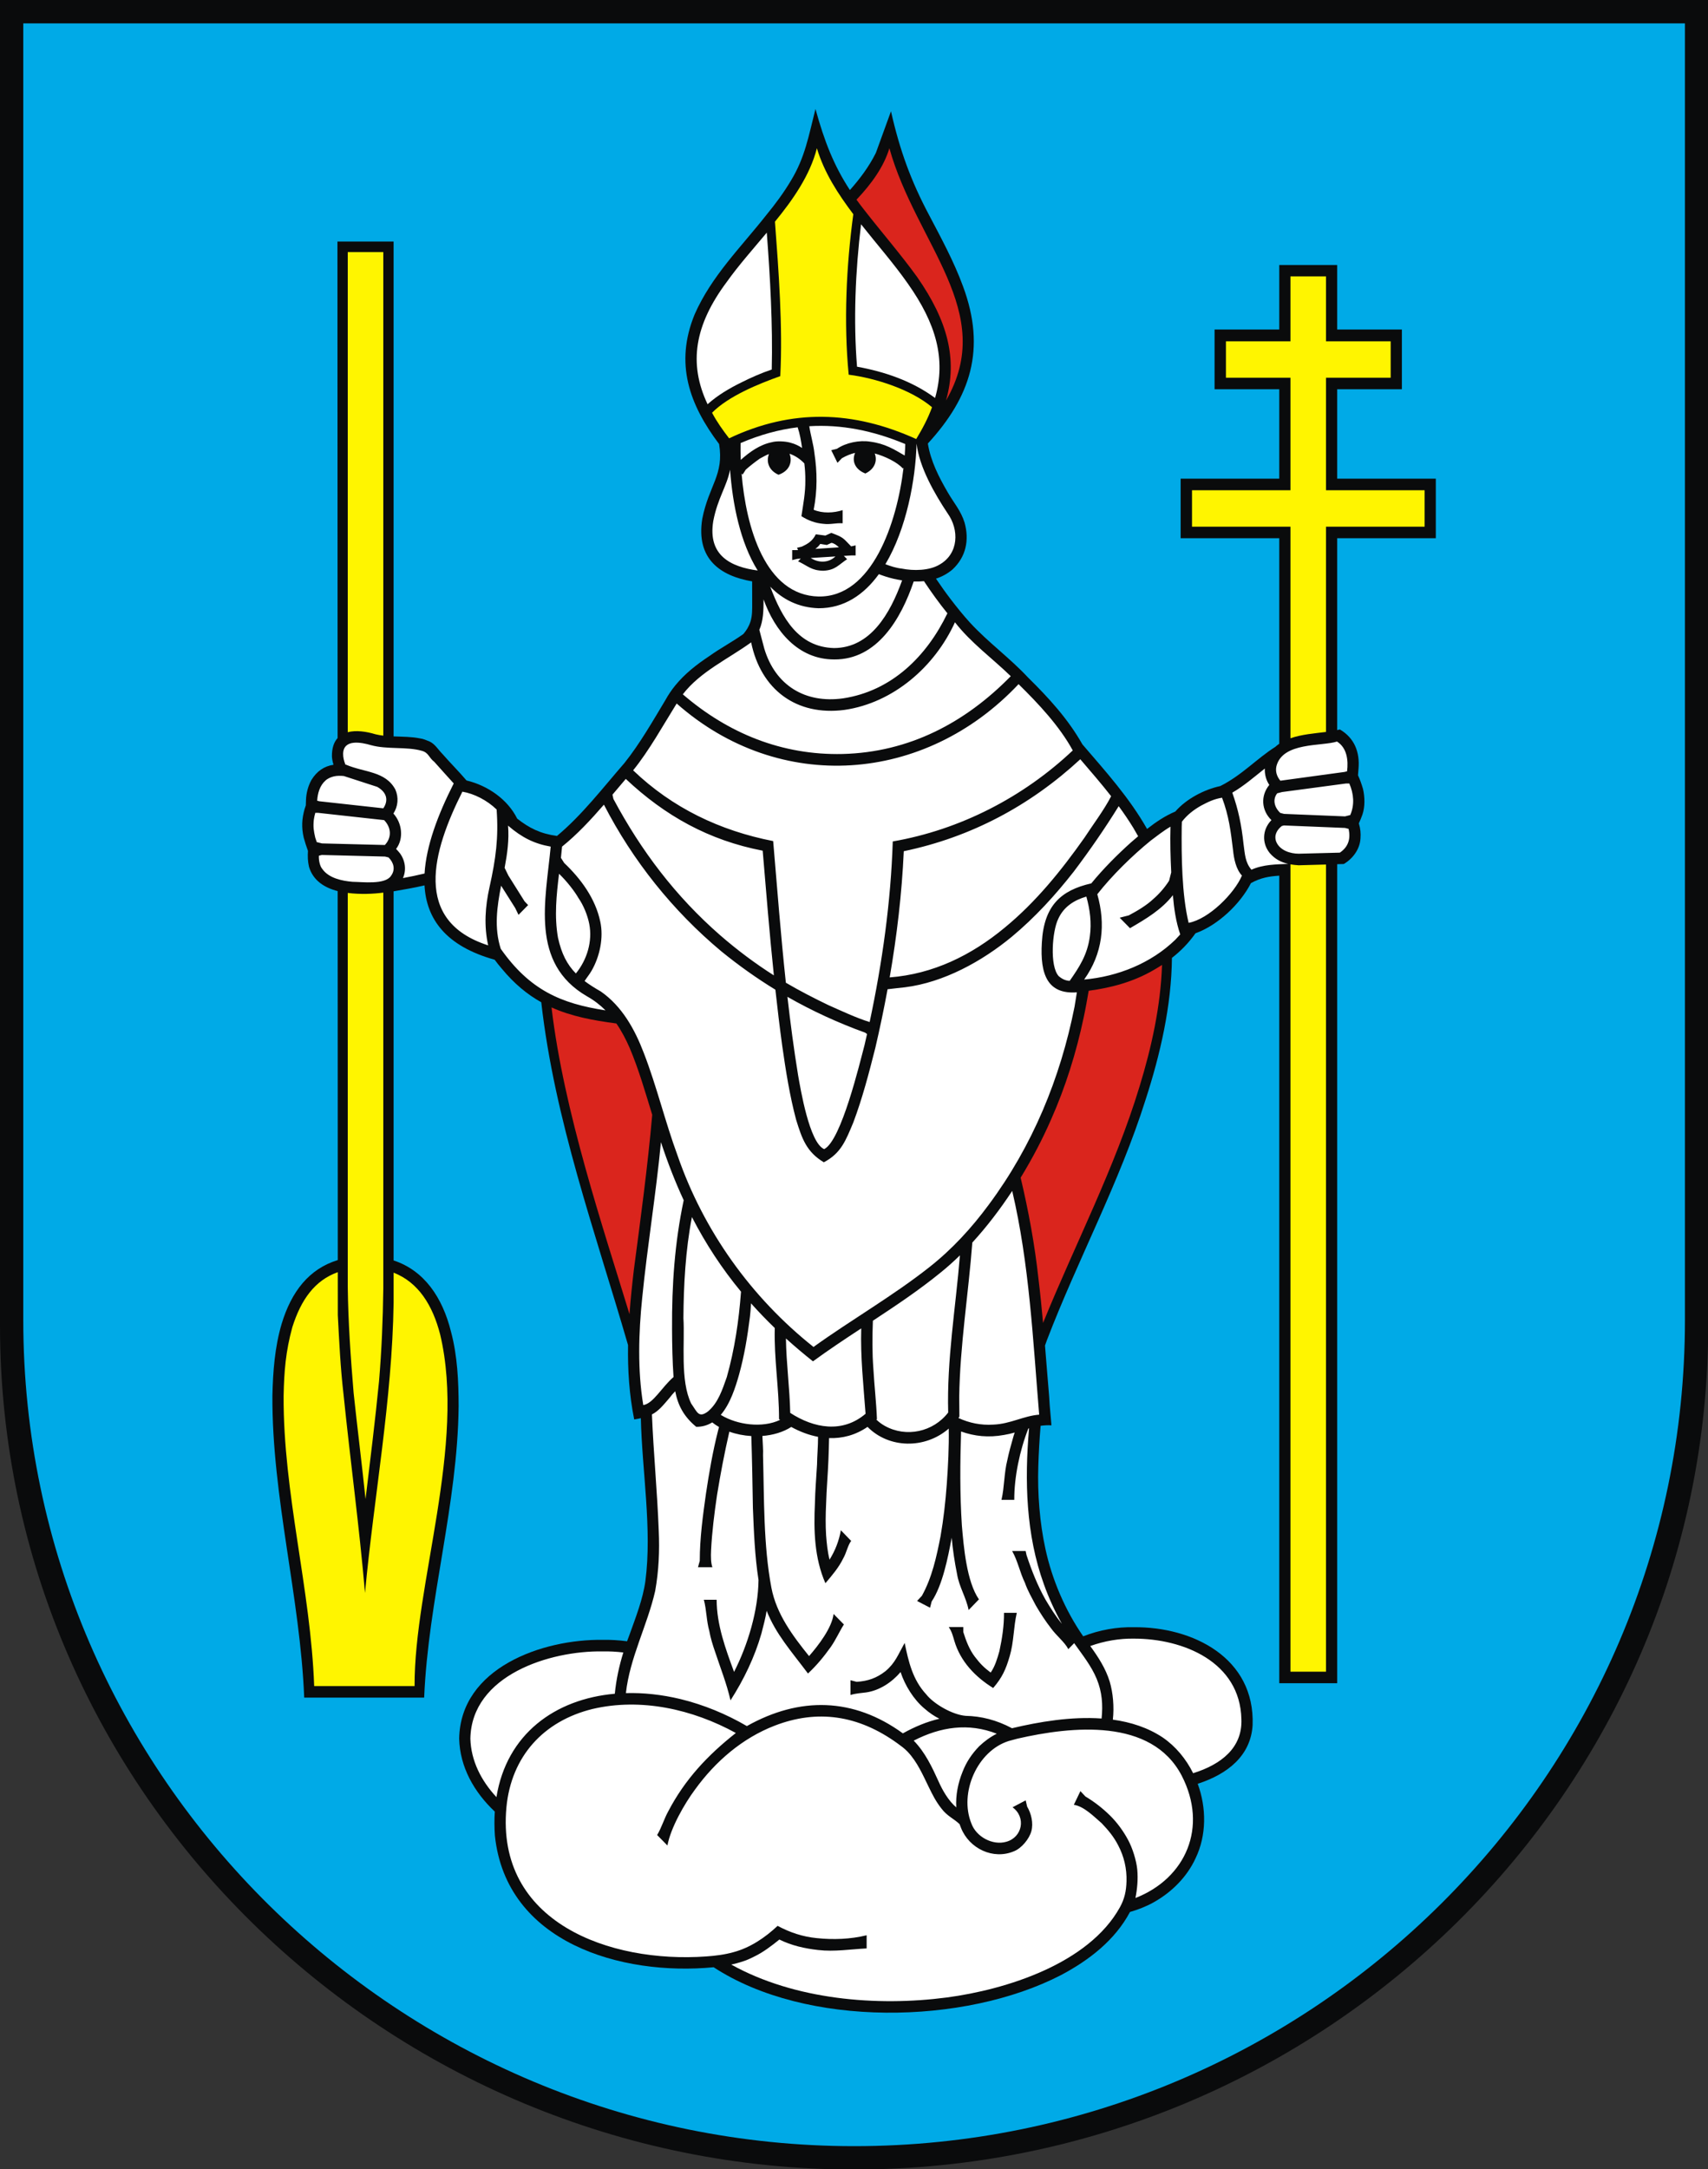
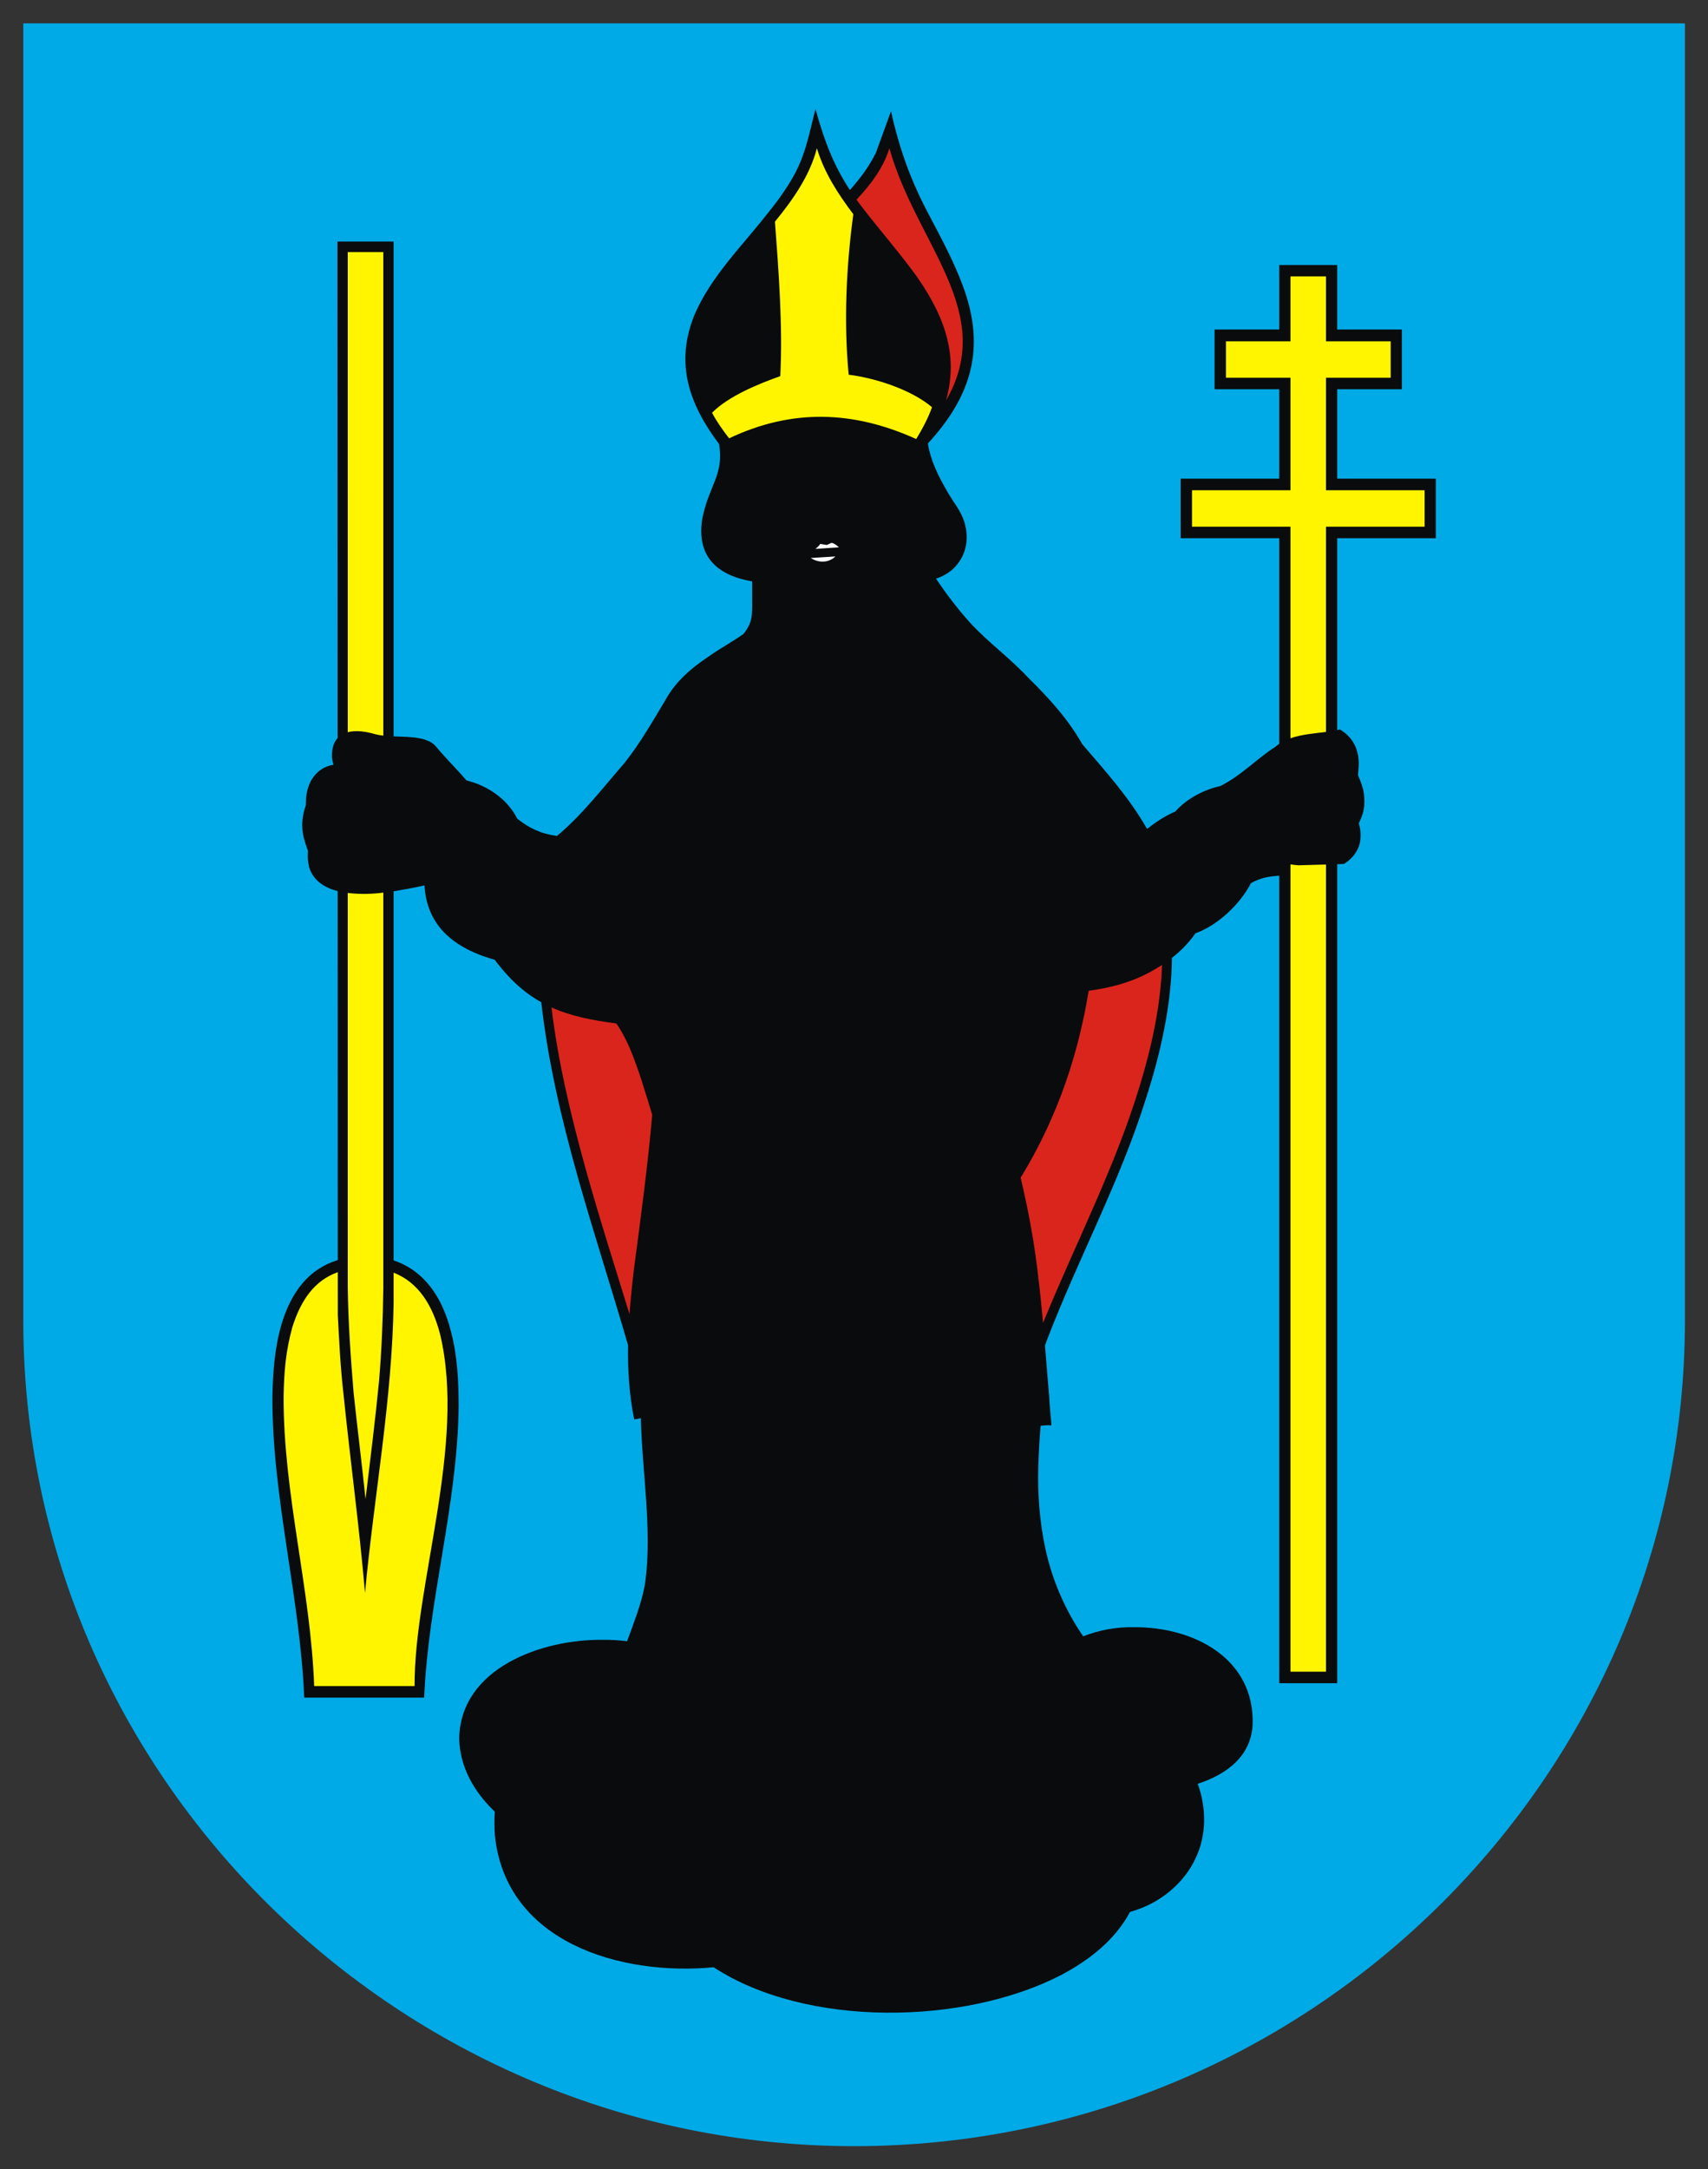
<svg xmlns="http://www.w3.org/2000/svg" xmlns:ns1="http://www.inkscape.org/namespaces/inkscape" xmlns:ns2="http://sodipodi.sourceforge.net/DTD/sodipodi-0.dtd" xml:space="preserve" width="744" height="944.685" style="fill-rule:evenodd" viewBox="0 0 209.973 266.611" id="svg2" version="1.1" ns1:version="0.48.4 r9939" ns2:docname="POL Radzionków COA.svg">
  <rect x="0" y="0" width="209.973" height="266.611" fill="#333333" stroke="none" />
  <ns2:namedview pagecolor="#ffffff" bordercolor="#666666" borderopacity="1" objecttolerance="10" gridtolerance="10" guidetolerance="10" ns1:pageopacity="0" ns1:pageshadow="2" ns1:window-width="1366" ns1:window-height="716" id="namedview26" showgrid="false" fit-margin-top="0" fit-margin-left="0" fit-margin-right="0" fit-margin-bottom="0" ns1:zoom="0.22425739" ns1:cx="372.04724" ns1:cy="472.40432" ns1:window-x="-8" ns1:window-y="-8" ns1:window-maximized="1" ns1:current-layer="svg2" />
  <defs id="defs4">
    <style type="text/css" id="style6">
   
    .fil0 {fill:#0A0B0C}
    .fil5 {fill:white}
    .fil1 {fill:#00AAE7}
    .fil2 {fill:#DA251D}
    .fil3 {fill:#FFF500}
    .fil4 {fill:white}
   
  </style>
  </defs>
  <g id="Warstwa_x0020_1" transform="matrix(1,0,0,1,-1.3919578e-6,-15.176)">
-     <path class="fil0" d="m 210,178.069 c -1e-4,57.146 -47.168,103.754 -105,103.754 -57.172,0 -105,-46.13 -105,-103.754 l 0,-162.891 210,0 0,162.891 z" id="path10" ns1:connector-curvature="0" style="fill:#0a0b0c" />
    <path class="fil1" d="M 207.138,177.431 C 207.138,233.346 161.256,278.95 105,278.95 49.387,278.95 2.862,233.814 2.862,177.431 l 0,-159.381 204.276,0 0,159.381 z" id="path12" ns1:connector-curvature="0" style="fill:#00aae7" />
    <path class="fil0" d="M 41.526,170.048 41.511,124.697 c -1.587,-0.404 -3.012,-1.272 -3.522,-2.978 -0.157,-0.667 -0.173,-1.278 -0.131,-1.966 -0.2,-0.543 -0.37,-1.081 -0.524,-1.638 -0.28,-1.246 -0.233,-2.27 0.109,-3.495 L 37.596,114.16 c 0,-0.225 0.012,-0.451 0.022,-0.677 0.035,-0.854 0.251,-1.671 0.655,-2.425 0.691,-1.134 1.608,-1.715 2.726,-1.889 -0.104,-0.342 -0.17,-0.679 -0.192,-0.995 -0.019,-1.054 0.247,-1.79 0.697,-2.284 l -0.02,-61.024 6.903,0 0,60.817 c 1.099,0.045 2.214,0.037 3.211,0.241 0.486,0.066 0.743,0.207 1.18,0.371 0.715,0.327 1.05,0.977 1.617,1.551 0.945,1.079 2.009,2.14 2.956,3.253 2.588,0.62 5.053,2.309 6.231,4.693 1.488,1.162 2.838,1.845 4.888,2.128 3.058,-2.539 5.668,-5.94 8.306,-8.976 1.865,-2.333 3.474,-5.142 5.036,-7.744 0.345,-0.629 0.751,-1.226 1.205,-1.783 1.157,-1.418 2.601,-2.557 4.189,-3.608 1.355,-0.97 2.83,-1.745 4.18,-2.708 0.375,-0.449 0.653,-0.868 0.867,-1.511 0.237,-0.728 0.217,-1.533 0.217,-2.291 l -0.007,-2.667 c -3.879,-0.664 -6.92,-2.721 -6.131,-7.688 0.823,-4.156 2.687,-5.37 2.072,-9.188 -3.654,-4.852 -5.488,-9.882 -3.011,-15.934 2.077,-4.729 5.686,-8.241 8.826,-12.233 1.09,-1.326 2.137,-2.739 3.015,-4.216 1.732,-2.853 2.163,-5.433 3.015,-8.804 1.097,3.977 2.257,6.946 4.233,9.967 1.245,-1.405 2.34,-2.862 3.194,-4.571 l 1.857,-5.112 c 1.077,4.772 2.441,8.544 4.697,12.78 1.492,2.836 3.046,5.705 4.151,8.716 2.886,7.75 0.93,13.625 -4.314,19.338 0.341,2.155 1.355,4.133 2.457,6.024 0.737,1.275 1.606,2.242 2.054,3.692 0.603,2.143 0.177,4.226 -1.485,5.767 -0.622,0.527 -1.307,0.89 -2.03,1.125 0.592,0.874 1.201,1.737 1.841,2.571 0.731,0.952 1.529,1.947 2.339,2.832 2.218,2.419 4.884,4.325 7.137,6.747 2.549,2.509 4.907,5.081 6.684,8.216 2.915,3.396 5.774,6.561 7.95,10.399 1.085,-0.852 2.212,-1.608 3.474,-2.142 1.333,-1.534 3.512,-2.696 5.526,-3.128 2.654,-1.33 4.489,-3.38 6.767,-4.819 0.152,-0.14 0.314,-0.267 0.485,-0.384 l 0,-25.262 -12.124,0 0,-7.318 12.124,0 0,-10.988 -7.952,0 0,-7.34 7.952,0 0,-7.93 7.122,0 0,7.93 7.952,0 0,7.34 -7.952,0 0,10.988 12.124,0 0,7.318 -12.124,0 0,23.586 c 0.113,-0.025 0.222,-0.052 0.328,-0.081 1.796,1.054 2.465,2.794 2.294,4.806 -0.015,0.279 -0.036,0.553 -0.066,0.83 0.262,0.557 0.435,1.072 0.612,1.66 0.234,0.988 0.265,2.201 -0.066,3.168 -0.123,0.369 -0.28,0.717 -0.437,1.071 l 0,0.022 c 0.193,0.64 0.247,1.191 0.197,1.857 -0.082,1.312 -0.942,2.47 -2.053,3.124 l -0.808,0.022 0,100.663 -7.122,0 0,-99.25 c -1.281,0.086 -2.27,0.252 -3.479,0.91 -1.308,2.562 -4.059,5.181 -6.822,6.171 -0.832,1.177 -1.787,2.16 -2.894,3.023 -0.06,5.904 -1.437,11.866 -3.232,17.405 -3.222,10.227 -8.336,19.656 -12.146,29.601 -0.076,0.21 -0.151,0.424 -0.227,0.639 0.171,2.079 0.331,4.159 0.51,6.243 l 0.066,1.049 0.218,2.512 c -0.46,-0.026 -0.902,5e-4 -1.333,0.061 -0.141,1.663 -0.232,3.322 -0.284,4.992 -0.104,3.328 0.168,6.897 0.874,10.129 0.816,3.778 2.424,7.545 4.645,10.75 1.996,-0.783 4.165,-1.165 6.212,-1.116 7.272,-0.075 14.923,3.778 14.615,12.037 -0.225,3.758 -3.074,6.014 -6.748,7.206 1.084,2.961 1.098,6.332 -0.265,9.156 -1.075,2.334 -2.978,4.209 -5.214,5.445 -0.879,0.486 -1.881,0.877 -2.847,1.152 -1.848,3.478 -5.045,5.939 -8.476,7.755 -11.897,6.155 -31.323,6.494 -42.708,-0.961 -11.325,1.092 -25.523,-2.993 -26.892,-16.187 -0.07,-1.023 -0.072,-2.003 -0.011,-2.939 -2.557,-2.415 -4.293,-5.487 -4.38,-8.967 0.15,-8.727 10.261,-12.246 17.629,-12.146 0.976,-0.019 1.988,0.039 3.012,0.174 0.099,-0.275 0.202,-0.551 0.308,-0.829 0.752,-2.108 1.641,-4.349 1.944,-6.575 0.837,-6.34 -0.411,-13.531 -0.559,-20.014 -0.246,0.056 -0.516,0.107 -0.817,0.157 -0.612,-3.051 -0.805,-6.093 -0.756,-9.138 -4.035,-13.906 -9.031,-27.661 -10.669,-42.137 -1.708,-0.954 -3.318,-2.268 -4.85,-4.125 -0.311,-0.358 -0.6,-0.726 -0.88,-1.102 -6,-1.677 -8.396,-5 -8.624,-9.139 -1.262,0.297 -2.525,0.511 -3.8,0.731 l 0,45.365 c 3.754,1.236 6.004,4.526 7.056,8.754 0.796,2.98 0.934,6.104 0.939,9.175 -0.123,12.045 -3.736,23.81 -4.238,35.805 l -14.746,0 c -0.5,-12.378 -3.968,-24.638 -3.91,-37.094 0.066,-2.975 0.29,-5.98 1.136,-8.847 1.205,-3.987 3.386,-6.765 6.901,-7.835 z" id="path14" ns1:connector-curvature="0" style="fill:#0a0b0c" />
    <path class="fil2" d="m 109.336,33.398 c -0.677,2.245 -2.153,4.325 -4.042,6.32 0.335,0.465 0.691,0.935 1.071,1.413 2.103,2.691 4.378,5.316 6.379,8.083 3.764,5.406 4.99,10.086 3.554,15.187 6.317,-10.899 -3.662,-19.206 -6.962,-31.003 z m 24.501,103.55 c 2.842,-0.379 5.581,-1.12 8.115,-2.624 0.31,-0.179 0.611,-0.363 0.902,-0.552 -0.167,5.069 -1.3,10.166 -2.759,14.926 -3.04,10.022 -7.907,19.355 -11.84,29.011 -0.009,0.022 -0.018,0.045 -0.027,0.068 -0.162,-1.807 -0.343,-3.613 -0.563,-5.42 -0.457,-4.193 -1.22,-8.338 -2.193,-12.437 1.459,-2.381 2.725,-4.821 3.744,-7.158 1.77,-3.985 3.098,-8.231 3.998,-12.495 0.237,-1.081 0.427,-2.211 0.624,-3.318 z m -53.655,15.248 c -0.561,6.37 -1.413,12.656 -2.259,19.046 -0.214,1.822 -0.405,3.638 -0.537,5.451 -3.223,-10.581 -8.094,-24.968 -9.584,-37.699 2.443,1.1 5.083,1.593 7.971,1.974 0.641,0.927 1.175,1.949 1.647,3.032 1.099,2.599 1.912,5.432 2.762,8.195 z" id="path16" ns1:connector-curvature="0" style="fill:#da251d" />
    <path class="fil3" d="m 42.752,46.156 4.369,0 0,59.436 c -0.328,-0.039 -0.65,-0.093 -0.961,-0.169 -1.153,-0.35 -2.405,-0.519 -3.408,-0.254 l 0,-59.013 z m 57.672,-12.758 c -0.848,3.348 -2.995,6.384 -5.155,9.022 0.458,6.118 0.968,12.882 0.655,18.984 -2.696,0.962 -6.356,2.451 -8.389,4.5 0.617,1.157 1.304,2.109 2.097,3.146 7.728,-3.666 15.274,-3.415 23.003,0.087 0.757,-1.245 1.448,-2.537 1.944,-3.91 -2.563,-2.174 -6.964,-3.584 -10.245,-3.998 -0.621,-6.41 -0.296,-13.346 0.568,-19.726 -1.883,-2.503 -3.567,-5.081 -4.478,-8.105 z m 58.218,15.751 4.369,0 0,7.974 7.952,0 0,4.478 -7.952,0 0,13.828 12.124,0 0,4.478 -12.124,0 0,25.229 c -1.395,0.176 -2.996,0.298 -4.369,0.777 l 0,-26.006 -12.102,0 0,-4.478 12.102,0 0,-13.828 -7.93,0 0,-4.478 7.93,0 0,-7.974 z m 4.369,72.281 0,99.206 -4.369,0 0,-99.228 c 0.318,0.057 0.653,0.093 1.005,0.115 l 3.364,-0.093 z m -124.388,100.975 c 4.114,0 8.229,0 12.343,0 -0.045,-12.484 6.362,-29.66 3.146,-43.21 -0.92,-3.592 -2.676,-6.413 -5.724,-7.602 l 0,3.713 c -0.175,11.925 -2.417,23.806 -3.517,35.652 -0.7,-8.169 -1.811,-16.292 -2.643,-24.445 -0.375,-3.223 -0.529,-6.462 -0.699,-9.699 l -0.002,-5.281 c -2.841,1.014 -4.522,3.382 -5.591,6.766 -0.811,2.966 -1.01,5.392 -1.07,8.454 -0.059,11.971 3.331,23.753 3.757,35.652 z m 8.498,-97.522 0,48.654 c -0.048,3.807 -0.204,7.609 -0.524,11.403 -0.476,4.836 -1.075,9.659 -1.66,14.483 -0.453,-4.357 -1,-8.686 -1.464,-13.042 -0.363,-4.356 -0.667,-8.666 -0.721,-13.042 l 0,-48.416 c 1.536,0.194 3.157,0.126 4.369,-0.041 z" id="path18" ns1:connector-curvature="0" style="fill:#fff500" />
-     <path class="fil4" d="m 46.378,111.888 c 1.239,0.703 1.373,1.713 0.744,2.634 l -7.866,-0.865 -0.263,-0.071 9e-4,-0.016 c 0.056,-0.89 0.318,-1.835 1.005,-2.447 0.288,-0.275 0.668,-0.428 1.049,-0.524 0.367,-0.092 0.851,-0.081 1.223,-0.044 l 4.107,1.333 z m 27.7,106.256 c -6.47,-0.106 -16.117,2.919 -16.253,10.726 0.077,2.708 1.319,5.154 3.205,7.183 1.251,-7.735 7.177,-12.052 14.552,-12.706 0.172,-1.752 0.531,-3.409 1.047,-5.073 -0.874,-0.103 -1.731,-0.147 -2.551,-0.13 z M 100.642,88.491 C 94.08,88.357 91.708,79.99 91.167,73.378 l 0.125,0.127 0.393,-0.612 c 0.556,-0.486 1.121,-0.93 1.726,-1.354 0.427,-0.224 0.736,-0.416 1.12,-0.559 -0.366,0.936 -0.031,2.01 1.174,2.547 1.347,-0.46 1.741,-1.577 1.357,-2.585 0.683,0.232 1.307,0.651 1.82,1.193 0.086,0.692 0.129,1.419 0.121,2.091 0.018,1.508 -0.258,2.914 -0.481,4.391 0.823,0.53 1.713,0.857 2.687,0.939 0.9,0.112 1.514,-0.121 2.381,-0.066 l 0,-1.617 c -1.106,0.362 -2.473,0.419 -3.561,-0.044 0.457,-2.336 0.447,-4.636 0.087,-6.991 -0.103,-0.992 -0.471,-2.227 -0.628,-3.278 3.915,-0.236 7.816,0.526 11.799,2.192 -0.009,0.446 -0.031,0.919 -0.067,1.412 -1.363,-0.785 -2.399,-1.456 -4.224,-1.702 -1.34,-0.216 -2.983,0.116 -4.107,0.874 l -0.699,0.175 0.764,1.551 0.546,-0.568 c 0.535,-0.304 1.068,-0.528 1.621,-0.655 -0.409,0.955 -0.061,2.014 1.262,2.533 1.165,-0.552 1.5,-1.571 1.151,-2.461 1.217,0.321 2.798,1.08 3.458,1.849 l 0.082,-0.084 c -0.794,6.746 -3.868,15.928 -10.437,15.812 z M 91.066,71.701 c -0.028,-0.73 -0.035,-1.425 -0.022,-2.068 2.361,-1.016 4.692,-1.656 7.015,-1.941 0.277,0.815 0.42,1.678 0.544,2.539 -0.39,-0.254 -0.813,-0.486 -1.48,-0.658 -0.612,-0.165 -1.642,-0.221 -2.25,-0.044 -1.464,0.297 -2.711,1.189 -3.808,2.172 z m 48.307,144.87 c 6.104,-0.007 13.074,2.862 13.238,9.896 0.141,3.528 -2.498,5.577 -5.933,6.645 -0.874,-1.758 -2.146,-3.301 -3.745,-4.395 -1.824,-1.211 -3.921,-1.883 -6.124,-2.187 0.176,-1.595 0.019,-3.295 -0.386,-4.673 -0.492,-1.604 -1.411,-3.029 -2.393,-4.374 1.752,-0.632 3.62,-0.938 5.342,-0.912 z m -53.914,18.525 c -1.315,1.772 -3.009,4.724 -3.408,6.903 l -1.267,-1.289 c 0.523,-0.851 0.861,-2.005 1.376,-2.927 2.049,-3.912 4.832,-6.88 8.301,-9.613 -5.319,-2.916 -11.658,-4.351 -17.629,-2.948 -6.024,1.483 -9.971,5.828 -10.573,12.059 -1.331,14.199 12.735,19.196 24.536,18.354 1.165,-0.083 2.248,-0.211 3.382,-0.528 2.063,-0.556 3.877,-1.784 5.418,-3.233 1.52,0.817 3.085,1.338 4.806,1.507 2.038,0.215 4.149,0.139 6.139,-0.35 l 0,1.617 c -1.978,0.096 -3.956,0.429 -5.942,0.197 -1.649,-0.181 -3.293,-0.548 -4.784,-1.289 -0.986,0.793 -1.996,1.573 -3.146,2.119 -0.956,0.501 -1.85,0.751 -2.77,0.961 7.799,4.327 17.867,5.17 26.495,4.042 7.285,-0.967 17.427,-4.142 21.274,-11.071 0.579,-1.044 0.786,-2.004 0.821,-3.213 0.044,-1.529 -0.294,-3.047 -1.036,-4.438 -0.533,-1.041 -1.209,-1.845 -2.01,-2.687 -0.936,-0.805 -2.177,-2.089 -3.43,-2.272 l 0.808,-1.682 0.612,0.655 c 1.106,0.663 2.085,1.422 3.006,2.322 0.884,0.863 1.667,1.941 2.237,3.008 0.546,1.005 1.029,2.531 1.136,3.67 0.103,1.189 0.003,2.316 -0.223,3.482 6.192,-2.419 8.95,-8.711 5.685,-15.039 -3.716,-7.115 -13.503,-6.077 -20.197,-4.545 l -1.058,0.285 c -3.898,1.224 -6.114,6.388 -4.609,10.114 0.587,1.667 2.633,2.76 4.304,2.272 1.976,-0.549 2.457,-3.008 0.765,-4.238 l 1.617,-0.852 0.175,0.765 c 0.508,0.848 0.788,2.038 0.524,3.012 -0.267,0.983 -1.218,2.112 -2.119,2.471 -2.569,1.103 -5.521,-0.317 -6.532,-2.862 -0.065,-0.152 -0.124,-0.306 -0.177,-0.462 -0.705,-0.681 -1.514,-0.967 -2.248,-1.941 -0.695,-0.895 -1.06,-1.637 -1.551,-2.643 -0.697,-1.417 -1.403,-3.076 -2.595,-4.324 -0.374,-0.392 -0.78,-0.686 -1.215,-1.001 -4.902,-3.549 -9.941,-4.198 -15.13,-2.192 -3.969,1.534 -7.283,4.396 -9.765,7.823 z m -5.314,-46.086 c 0.196,4.778 0.656,9.496 0.836,14.279 0.115,2.48 0.005,4.984 -0.437,7.428 -0.969,4.252 -3.12,8.195 -3.599,12.551 2.156,-0.059 4.415,0.183 6.701,0.731 2.866,0.7 5.623,1.834 8.17,3.321 6.491,-3.642 13.1,-3.522 19.18,0.896 1.47,-0.826 2.972,-1.441 4.49,-1.798 -0.62,-0.311 -1.224,-0.711 -1.847,-1.26 -1.323,-1.109 -2.392,-2.844 -2.927,-4.478 -1.066,1.253 -2.576,2.265 -4.231,2.504 -0.613,0.089 -1.191,0.095 -1.929,0.315 l 0,-1.813 0.764,0.197 c 1.38,-0.092 2.432,-0.45 3.539,-1.311 1.222,-1.031 1.531,-1.999 2.359,-3.473 0.481,2.33 0.988,4.526 2.643,6.313 0.931,1.189 3.209,2.509 4.849,2.651 1.902,0.033 3.813,0.512 5.703,1.522 3.349,-0.796 7.28,-1.458 11.015,-1.194 0.173,-1.672 0.066,-3.249 -0.595,-4.857 -0.665,-1.619 -1.775,-2.981 -2.775,-4.404 l -0.721,0.734 c -0.452,-0.876 -1.468,-1.649 -2.119,-2.556 -0.68,-0.873 -1.323,-1.858 -1.879,-2.818 -0.471,-0.91 -0.998,-1.801 -1.333,-2.774 -0.636,-1.31 -0.877,-2.68 -1.573,-3.91 l 1.66,0 0.109,0.502 c 0.633,1.913 1.344,3.724 2.337,5.483 0.603,1.009 1.25,2.04 2.011,2.965 -0.873,-1.55 -1.655,-3.281 -2.208,-4.844 -2.221,-6.123 -2.389,-12.743 -1.832,-19.183 -0.03,0.008 -0.06,0.016 -0.09,0.025 -1.052,2.68 -1.744,5.994 -1.725,8.76 l -1.573,0 c 0.37,-1.607 0.31,-3.282 0.721,-4.893 0.177,-0.866 0.432,-1.792 0.677,-2.643 0.064,-0.249 0.141,-0.493 0.227,-0.734 -0.43,0.119 -0.867,0.224 -1.319,0.297 -1.909,0.347 -3.625,0.162 -5.275,-0.427 -0.12,3.848 -0.154,7.703 0.098,11.546 0.223,2.602 0.579,6.89 2.097,9.088 l -1.267,1.311 c -0.293,-1.528 -1.173,-2.86 -1.42,-4.413 -0.301,-1.479 -0.524,-2.974 -0.662,-4.477 -0.005,0.029 -0.01,0.057 -0.015,0.086 -0.45,2.365 -1.098,5.732 -2.447,7.755 l -0.197,0.765 -1.595,-0.83 0.59,-0.633 c 1.251,-2.252 1.804,-4.815 2.294,-7.318 0.37,-2.11 0.605,-4.243 0.765,-6.379 0.162,-2.27 0.284,-4.578 0.243,-6.857 -2.925,2.54 -7.358,2.453 -9.983,-0.211 -1.481,1.022 -3.099,1.435 -4.729,1.377 -0.014,0.899 -0.047,1.796 -0.08,2.698 -0.069,1.792 -0.234,3.581 -0.284,5.374 -0.06,1.323 -0.083,2.564 0,3.889 0.079,0.988 0.174,1.986 0.415,2.949 l 0,0.044 c 0.695,-1.103 1.176,-2.339 1.398,-3.626 l 1.267,1.311 c -0.397,0.502 -0.598,1.501 -0.961,2.119 -0.553,1.146 -1.385,2.118 -2.206,3.08 -1.362,-3.115 -1.445,-6.491 -1.289,-9.83 0.03,-1.598 0.176,-3.189 0.262,-4.784 0.004,-0.939 0.127,-2.21 0.123,-3.377 -1.122,-0.213 -2.233,-0.633 -3.293,-1.215 -1.006,0.645 -2.253,1.006 -3.549,1.107 0.032,0.853 0.115,1.745 0.078,2.37 0.145,5.329 0.037,11.033 1.027,16.275 0.62,3.245 2.609,5.896 4.631,8.411 1.119,-1.274 2.819,-3.474 3.015,-5.177 l 1.267,1.289 c -0.587,0.931 -0.952,1.819 -1.617,2.774 -0.858,1.199 -1.713,2.239 -2.796,3.255 -2.142,-2.849 -3.941,-4.84 -5.081,-7.707 -0.15,0.92 -0.413,1.898 -0.643,2.792 -0.837,2.914 -2.166,5.666 -3.801,8.214 -0.479,-2.091 -1.241,-3.978 -1.901,-5.986 -0.26,-0.735 -0.573,-1.75 -0.699,-2.512 -0.37,-1.314 -0.338,-2.605 -0.677,-3.867 l 1.573,0 c 0.007,3.08 1.09,6.016 2.141,8.869 1.698,-3.33 2.968,-7.545 3.005,-11.303 -0.455,-2.93 -0.57,-5.903 -0.689,-8.861 -0.049,-2.943 -0.1,-5.883 -0.194,-8.824 -0.932,-0.054 -1.855,-0.236 -2.701,-0.537 -0.591,2.571 -1.102,5.233 -1.517,7.811 -0.329,2.232 -0.615,4.5 -0.729,6.757 -0.041,0.808 -0.023,1.584 0.161,2.091 l -1.77,0 0.218,-0.786 c 0,-2.768 0.379,-5.544 0.765,-8.279 0.379,-2.528 0.836,-5.171 1.466,-7.65 0.043,-0.169 0.089,-0.344 0.135,-0.521 -0.298,-0.17 -0.577,-0.358 -0.834,-0.564 -0.562,0.348 -1.211,0.552 -1.968,0.543 -1.524,-1.257 -2.25,-2.637 -2.583,-4.373 -0.249,0.256 -0.48,0.528 -0.694,0.812 -0.866,1.013 -1.37,1.625 -2.168,2.039 z m 42.391,39.248 c -3.475,-1.355 -6.874,-0.861 -10.21,0.851 1.406,1.435 2.263,3.264 3.082,5.07 0.421,0.955 1.177,2.318 2.152,3.135 -0.089,-1.488 0.215,-3.006 0.775,-4.38 0.461,-1.196 1.143,-2.205 2.032,-3.124 0.655,-0.625 1.374,-1.151 2.168,-1.551 z m -43.456,-40.392 c 1.224,-0.175 2.283,-2.211 3.72,-3.444 -0.131,-1.958 -0.176,-3.922 -0.182,-5.884 -0.032,-5.457 0.327,-10.626 1.432,-15.847 -1.042,-2.246 -1.967,-4.616 -2.797,-7.135 -0.613,6.414 -1.665,12.719 -2.304,19.138 -0.443,4.304 -0.579,8.894 0.131,13.173 z m 10.267,-3.43 c 0.968,-3.426 1.485,-6.959 1.75,-10.506 -2.352,-2.845 -4.337,-5.873 -6.035,-9.171 -0.789,4.06 -1.019,8.368 -1.046,12.424 0.189,3.003 -0.425,7.696 0.961,10.508 0.744,1.05 0.906,1.812 2.053,0.961 1.265,-1.058 1.782,-2.716 2.316,-4.216 z m 5.899,-6.039 c -1.028,-0.991 -2,-2.001 -2.92,-3.034 -0.029,0.58 -0.079,1.237 -0.133,1.657 -0.307,2.421 -0.681,4.747 -1.339,7.11 -0.437,1.551 -1.082,3.585 -2.246,4.94 0.02,0.013 0.04,0.027 0.062,0.041 1.95,1.176 5.034,1.621 7.231,0.575 -0.044,-0.031 -0.088,-0.062 -0.132,-0.094 0.01,-3.762 -0.626,-7.418 -0.524,-11.194 z m 10.63,0.044 c -0.107,3.528 0.272,6.947 0.532,10.495 -2.84,2.422 -6.35,1.784 -9.262,-0.109 -0.067,-3.1 -0.484,-6.066 -0.528,-9.148 1.052,0.952 2.158,1.889 3.324,2.813 1.92,-1.403 3.922,-2.73 5.934,-4.051 z m 10.69,10.342 c -0.181,-6.474 0.919,-12.879 1.444,-19.317 -0.769,0.751 -1.557,1.455 -2.361,2.103 -2.62,2.139 -5.471,4.047 -8.341,5.933 -0.075,1.97 -0.091,3.925 0.061,5.907 0.116,2.063 0.358,4.114 0.437,6.182 -0.023,0.022 -0.046,0.043 -0.069,0.065 0.317,0.305 0.666,0.565 1.03,0.765 2.637,1.476 5.965,0.747 7.799,-1.638 z m 11.185,0.262 c -0.762,-9.153 -1.206,-18.526 -3.315,-27.497 -1.482,2.249 -3.131,4.411 -4.903,6.345 -0.481,6.329 -1.518,12.614 -1.612,18.968 0,0.808 0.022,1.616 0.022,2.425 -0.04,0.058 -0.08,0.114 -0.121,0.17 1.343,0.614 2.749,0.91 4.294,0.813 2.105,-0.084 3.717,-1.076 5.636,-1.223 z M 94.263,43.77 c -1.702,2.036 -3.461,4.013 -4.916,6.055 -3.949,5.29 -4.74,10.009 -2.361,15.035 1.235,-1.11 2.687,-1.961 4.175,-2.692 1.149,-0.576 2.494,-1.173 3.714,-1.573 0.132,-5.523 -0.192,-11.269 -0.611,-16.825 z m 20.69,20.319 c 1.377,-4.804 0.1,-9.167 -3.324,-14.024 -1.736,-2.485 -3.828,-4.859 -5.774,-7.322 -0.698,5.727 -0.955,11.812 -0.496,17.502 3.401,0.613 6.795,1.772 9.593,3.844 z m -21.807,21.206 c -3.307,-0.441 -6.164,-1.845 -5.459,-6.087 0.541,-2.811 1.665,-4.254 2.066,-6.302 0.297,4.205 1.25,8.97 3.394,12.389 z m 19.533,-15.595 c 0.335,2.923 2.259,6.229 3.8,8.546 1.466,2.041 1.38,4.971 -0.961,6.313 -1.276,0.771 -3.238,0.789 -4.653,0.502 -0.705,-0.076 -1.367,-0.292 -2.019,-0.54 2.58,-4.322 3.711,-10.369 3.833,-14.822 z m -1.779,16.809 c -1.478,4.103 -3.892,8.293 -8.358,8.317 -4.406,-0.107 -6.416,-3.736 -7.854,-7.545 1.522,1.568 3.467,2.569 5.932,2.651 3.157,0.012 5.592,-1.67 7.421,-4.187 0.568,0.215 1.147,0.41 1.797,0.56 0.35,0.079 0.705,0.148 1.062,0.202 z m -8.358,9.716 c -4.434,0.003 -7.299,-3.517 -8.673,-7.384 -0.002,1.431 -0.034,2.619 -0.52,3.745 l 0.608,2.306 c 1.359,4.539 5.039,6.764 9.678,6.117 6.001,-0.903 10.301,-5.192 12.833,-10.454 -1.021,-1.259 -1.985,-2.599 -2.882,-3.951 -0.416,0.044 -0.839,0.056 -1.262,0.042 -1.535,4.538 -4.468,9.63 -9.781,9.579 z M 92.341,94.127 c 1.194,5.808 5.566,9.075 11.469,8.301 6.021,-0.87 11.11,-5.321 13.588,-10.77 1.948,2.516 4.581,4.416 6.861,6.626 -5.599,5.721 -12.491,9.354 -20.667,9.562 -7.47,0.173 -14.092,-2.549 -19.65,-7.334 2.151,-2.797 5.588,-4.349 8.399,-6.385 z m -14.505,15.729 c 4.829,4.628 10.678,7.417 17.214,8.694 0.488,5.778 0.939,11.607 1.561,17.408 1.704,1.002 3.452,1.897 5.233,2.756 1.558,0.687 3.358,1.545 5.066,2.079 1.554,-7.291 2.604,-14.767 2.842,-22.199 8.267,-1.433 16.039,-5.431 22.129,-11.185 -1.65,-3.019 -4.224,-5.748 -6.663,-8.148 -11.496,12.225 -29.378,13.566 -42.031,2.381 -1.66,2.665 -3.379,5.781 -5.352,8.214 z m 18.966,27.835 c 0.365,3.219 0.789,6.426 1.307,9.608 0.296,1.674 1.391,8.356 3.211,9.11 2.103,-1.022 4.389,-10.653 4.959,-12.78 0.106,-0.455 0.209,-0.911 0.311,-1.368 L 106.365,142.1 c -3.286,-1.19 -6.524,-2.67 -9.564,-4.409 z m 36.004,-29.197 c 1.289,1.504 2.578,2.99 3.791,4.541 -0.819,1.624 -2.348,3.664 -3.295,5.122 -2.839,4.022 -5.968,7.895 -9.787,11.032 -4.107,3.409 -8.809,5.705 -14.141,6.115 0.889,-5.13 1.496,-10.308 1.732,-15.509 8.266,-1.723 15.539,-5.604 21.699,-11.302 z m 31.56,-2.176 c 1.23,0.778 1.405,2.303 1.235,3.658 l -0.318,0.077 -7.843,1.071 -0.04,0 c -0.413,-0.482 -0.634,-1.112 -0.485,-1.77 0.759,-2.999 5.575,-2.432 7.449,-3.037 z m -29.469,18.765 c 1.807,-2.307 4.303,-4.752 6.575,-6.597 0.675,-0.501 1.541,-1.195 2.423,-1.707 -0.053,1.869 -0.003,3.754 0.09,5.618 l -0.263,1.026 c -0.531,0.836 -1.198,1.603 -1.944,2.25 -0.845,0.795 -1.985,1.465 -3.015,2.01 l -1.114,0.284 1.267,1.289 c 1.967,-1.143 3.883,-2.277 5.272,-4.055 0.142,1.63 0.36,3.235 0.905,4.82 -0.191,0.217 -0.392,0.432 -0.606,0.655 -2.996,2.9 -7.084,4.525 -11.207,4.893 2.27,-3.179 2.672,-6.775 1.617,-10.486 z m -1.346,0.288 c -1.479,0.429 -2.786,1.242 -3.46,2.749 -0.728,1.467 -1.076,5.797 0.066,7.034 0.471,0.391 0.852,0.543 1.343,0.577 1.193,-1.701 2.189,-3.232 2.479,-5.47 0.232,-1.676 0.02,-3.286 -0.428,-4.89 z m 16.681,-12.15 c -0.975,0.152 -1.693,0.507 -2.556,0.961 -0.928,0.522 -1.732,1.144 -2.381,1.988 l -0.022,0.612 c -0.039,3.597 0.009,8.341 0.852,11.818 2.483,-0.46 5.631,-3.628 6.554,-5.811 -0.736,-0.78 -0.991,-2.085 -1.092,-3.102 -0.289,-2.358 -0.507,-4.212 -1.354,-6.466 z m 1.26,-0.622 c 1.415,-0.816 2.696,-1.932 3.999,-2.967 -0.03,0.71 0.152,1.427 0.551,2.015 -1.097,1.332 -0.972,3.132 0.262,4.325 -1.116,1.136 -1.209,2.829 -0.197,4.063 0.633,0.731 1.382,1.117 2.264,1.316 -1.441,0.065 -3.064,0.057 -4.525,0.717 -0.775,-0.899 -0.8,-1.911 -0.972,-3.148 -0.249,-2.337 -0.628,-4.2 -1.383,-6.323 z m 14.387,-1.126 c 0.55,1.273 0.661,2.611 0.116,3.875 l -0.646,0.166 -7.493,-0.306 -0.464,-0.119 c -0.752,-0.705 -0.962,-1.662 -0.382,-2.408 l 0.606,-0.159 7.843,-1.048 0.421,0 z m -0.089,5.575 c 0.249,1.123 0.04,2.17 -1.075,2.923 l -5.046,0.131 c -1.054,0 -2.326,-0.406 -2.774,-1.464 -0.304,-0.797 0.081,-1.462 0.68,-1.941 l 0.26,-0.069 7.515,0.306 0.441,0.114 z m -28.264,-2.788 c 0.634,0.862 1.239,1.75 1.804,2.675 0.201,0.338 0.398,0.678 0.588,1.022 -0.291,0.246 -0.581,0.496 -0.872,0.747 -1.721,1.545 -3.409,3.239 -4.888,5.045 -3.753,0.848 -5.827,2.753 -6.078,7.276 -0.241,3.957 0.73,6.378 4.306,6.115 -0.081,0.499 -0.172,1.079 -0.287,1.772 -1.748,8.802 -5.179,17.117 -10.551,24.336 -2.101,2.849 -4.51,5.476 -7.296,7.668 -4.531,3.575 -9.562,6.444 -14.243,9.809 -7.66,-6.088 -13.517,-14.277 -16.712,-23.527 -1.53,-4.153 -2.555,-8.482 -4.151,-12.605 -1.108,-2.91 -2.676,-5.741 -5.287,-7.559 -0.753,-0.43 -1.413,-0.846 -1.991,-1.282 0.266,-0.421 0.581,-0.787 0.862,-1.274 1,-1.732 1.499,-4.061 1.064,-6.03 -0.593,-2.826 -2.374,-5.255 -4.435,-7.209 l -0.4,-0.631 c 0.051,-0.459 0.098,-0.918 0.138,-1.379 1.834,-1.472 3.528,-3.29 5.146,-5.155 3.56,6.907 8.463,13.04 14.428,18.022 2.161,1.756 4.33,3.299 6.652,4.72 0.252,2.308 0.528,4.611 0.841,6.902 0.439,3.064 0.907,6.07 1.704,9.066 0.723,2.35 1.284,3.968 3.408,5.243 2.137,-1.113 2.711,-2.717 3.626,-4.893 1.124,-2.989 1.927,-6.083 2.709,-9.175 0.555,-2.386 1.06,-4.787 1.503,-7.198 0.705,-0.098 1.419,-0.153 2.128,-0.241 4.772,-0.592 9.495,-3.198 13.146,-6.214 2.842,-2.364 5.349,-5.111 7.624,-8.017 1.959,-2.594 3.803,-5.263 5.514,-8.027 z m -62.233,-1.414 c 0.553,-0.652 1.098,-1.302 1.638,-1.937 4.826,4.538 10.215,7.549 16.83,8.821 0.425,5.092 0.845,10.22 1.375,15.326 -2.319,-1.472 -4.523,-3.128 -6.596,-4.928 -5.472,-4.772 -9.712,-10.366 -13.129,-16.756 l -0.117,-0.528 z m -4.497,21.974 c -1.079,-1.097 -1.77,-2.425 -2.202,-4.407 -0.461,-2.638 -0.184,-5.236 0.132,-7.844 0.925,0.878 1.921,2.156 2.381,2.973 0.624,0.894 1.123,2.118 1.333,3.189 0.42,2.14 -0.277,4.417 -1.643,6.088 z m -9.236,-3.03 c 3.562,5.061 7.385,6.723 12.878,7.566 -0.658,-0.662 -1.41,-1.245 -2.283,-1.733 C 65.144,133.555 67.079,125.85 67.7,119.23 c -2.014,-0.351 -3.543,-1.113 -5.244,-2.58 0.15,1.74 -0.096,3.468 -0.42,5.189 l 0.464,0.95 1.988,3.167 0.437,0.459 -1.18,1.202 -0.415,-0.852 -1.726,-2.732 c -0.503,2.585 -0.878,5.163 -0.043,7.756 z m -1.546,-0.422 c -9.347,-3.006 -6.836,-11.586 -3.172,-18.89 1.455,0.243 3.042,1.06 4.21,2.19 0.25,3.471 -0.097,6.044 -0.868,9.519 -0.542,2.418 -0.701,4.791 -0.17,7.181 z m -7.821,-8.832 c -0.881,0.209 -1.766,0.399 -2.656,0.56 0.42,-0.949 0.318,-2.085 -0.363,-3.037 -0.157,-0.188 -0.307,-0.372 -0.481,-0.546 0.982,-1.28 0.725,-3.191 -0.328,-4.347 0.574,-0.899 0.664,-1.968 0.24,-2.949 -1.219,-2.278 -3.817,-2.093 -6.073,-3.058 -0.022,-0.003 -0.045,-0.005 -0.067,-0.007 -0.184,-0.449 -0.293,-0.919 -0.282,-1.347 0.049,-1.829 2.251,-1.389 3.408,-1.048 1.999,0.561 4.414,0.159 6.27,0.699 0.846,0.232 0.841,0.827 1.529,1.354 0.79,0.893 1.592,1.77 2.389,2.655 -1.963,3.866 -3.389,7.69 -3.586,11.073 z m -4.969,-6.563 c 0.896,0.929 0.947,2.146 0.088,3.058 l -7.729,-0.195 -0.642,-0.161 c -0.07,-0.186 -0.129,-0.371 -0.188,-0.56 -0.193,-0.853 -0.266,-1.304 -0.175,-2.185 0.042,-0.294 0.103,-0.566 0.184,-0.852 l 0.34,0 8.121,0.895 z m 0.541,4.585 c 0.619,0.614 0.892,1.483 0.295,2.275 -0.72,1.094 -3.48,0.737 -4.719,0.721 -1.286,-0.106 -2.922,-0.444 -3.714,-1.573 -0.324,-0.363 -0.459,-1.151 -0.425,-1.633 l 0.359,-0.092 7.777,0.197 0.426,0.106 z" id="path20" ns1:connector-curvature="0" style="fill:#ffffff" />
    <path class="fil0" d="m 100.292,80.846 1.18,0.153 0.721,-0.328 c 1.541,0.565 1.437,0.637 2.446,1.661 l 0.547,-0.132 0,1.245 -0.546,0 -0.904,0.057 0.402,0.402 c -1.092,0.723 -1.447,1.35 -2.927,1.42 -1.487,-0.03 -1.877,-0.587 -3.102,-1.158 l 0.34,-0.333 -0.428,0.027 -0.633,0.153 0,-1.223 0.524,0 0.201,-0.013 -0.135,-0.271 0.612,-0.153 c 0.62,-0.306 1.266,-0.608 1.704,-1.507 z m 19.552,137.954 c 0.618,0.817 1.119,1.333 1.944,1.944 0.54,-0.767 0.818,-1.732 1.071,-2.622 0.336,-1.551 0.579,-3.126 0.568,-4.719 l 1.573,0 c -0.41,1.753 -0.353,3.592 -0.874,5.33 -0.461,1.6 -0.93,2.642 -2.032,3.91 -2.199,-1.365 -4.022,-3.261 -4.769,-5.789 -0.175,-0.59 -0.308,-1.155 -0.693,-1.704 l 1.791,0 0,0.612 c 0.33,1.054 0.741,2.153 1.42,3.037 z" id="path22" ns1:connector-curvature="0" style="fill:#0a0b0c" />
    <path class="fil5" d="m 103.129,82.447 c -0.256,-0.253 -0.577,-0.498 -0.914,-0.552 l -0.568,0.262 -0.808,-0.131 c -0.172,0.257 -0.382,0.449 -0.607,0.612 l 2.898,-0.191 z m -0.426,1.12 -3.034,0.19 c 1,0.647 2.217,0.598 3.034,-0.19 z" id="path24" ns1:connector-curvature="0" style="fill:#ffffff" />
  </g>
</svg>